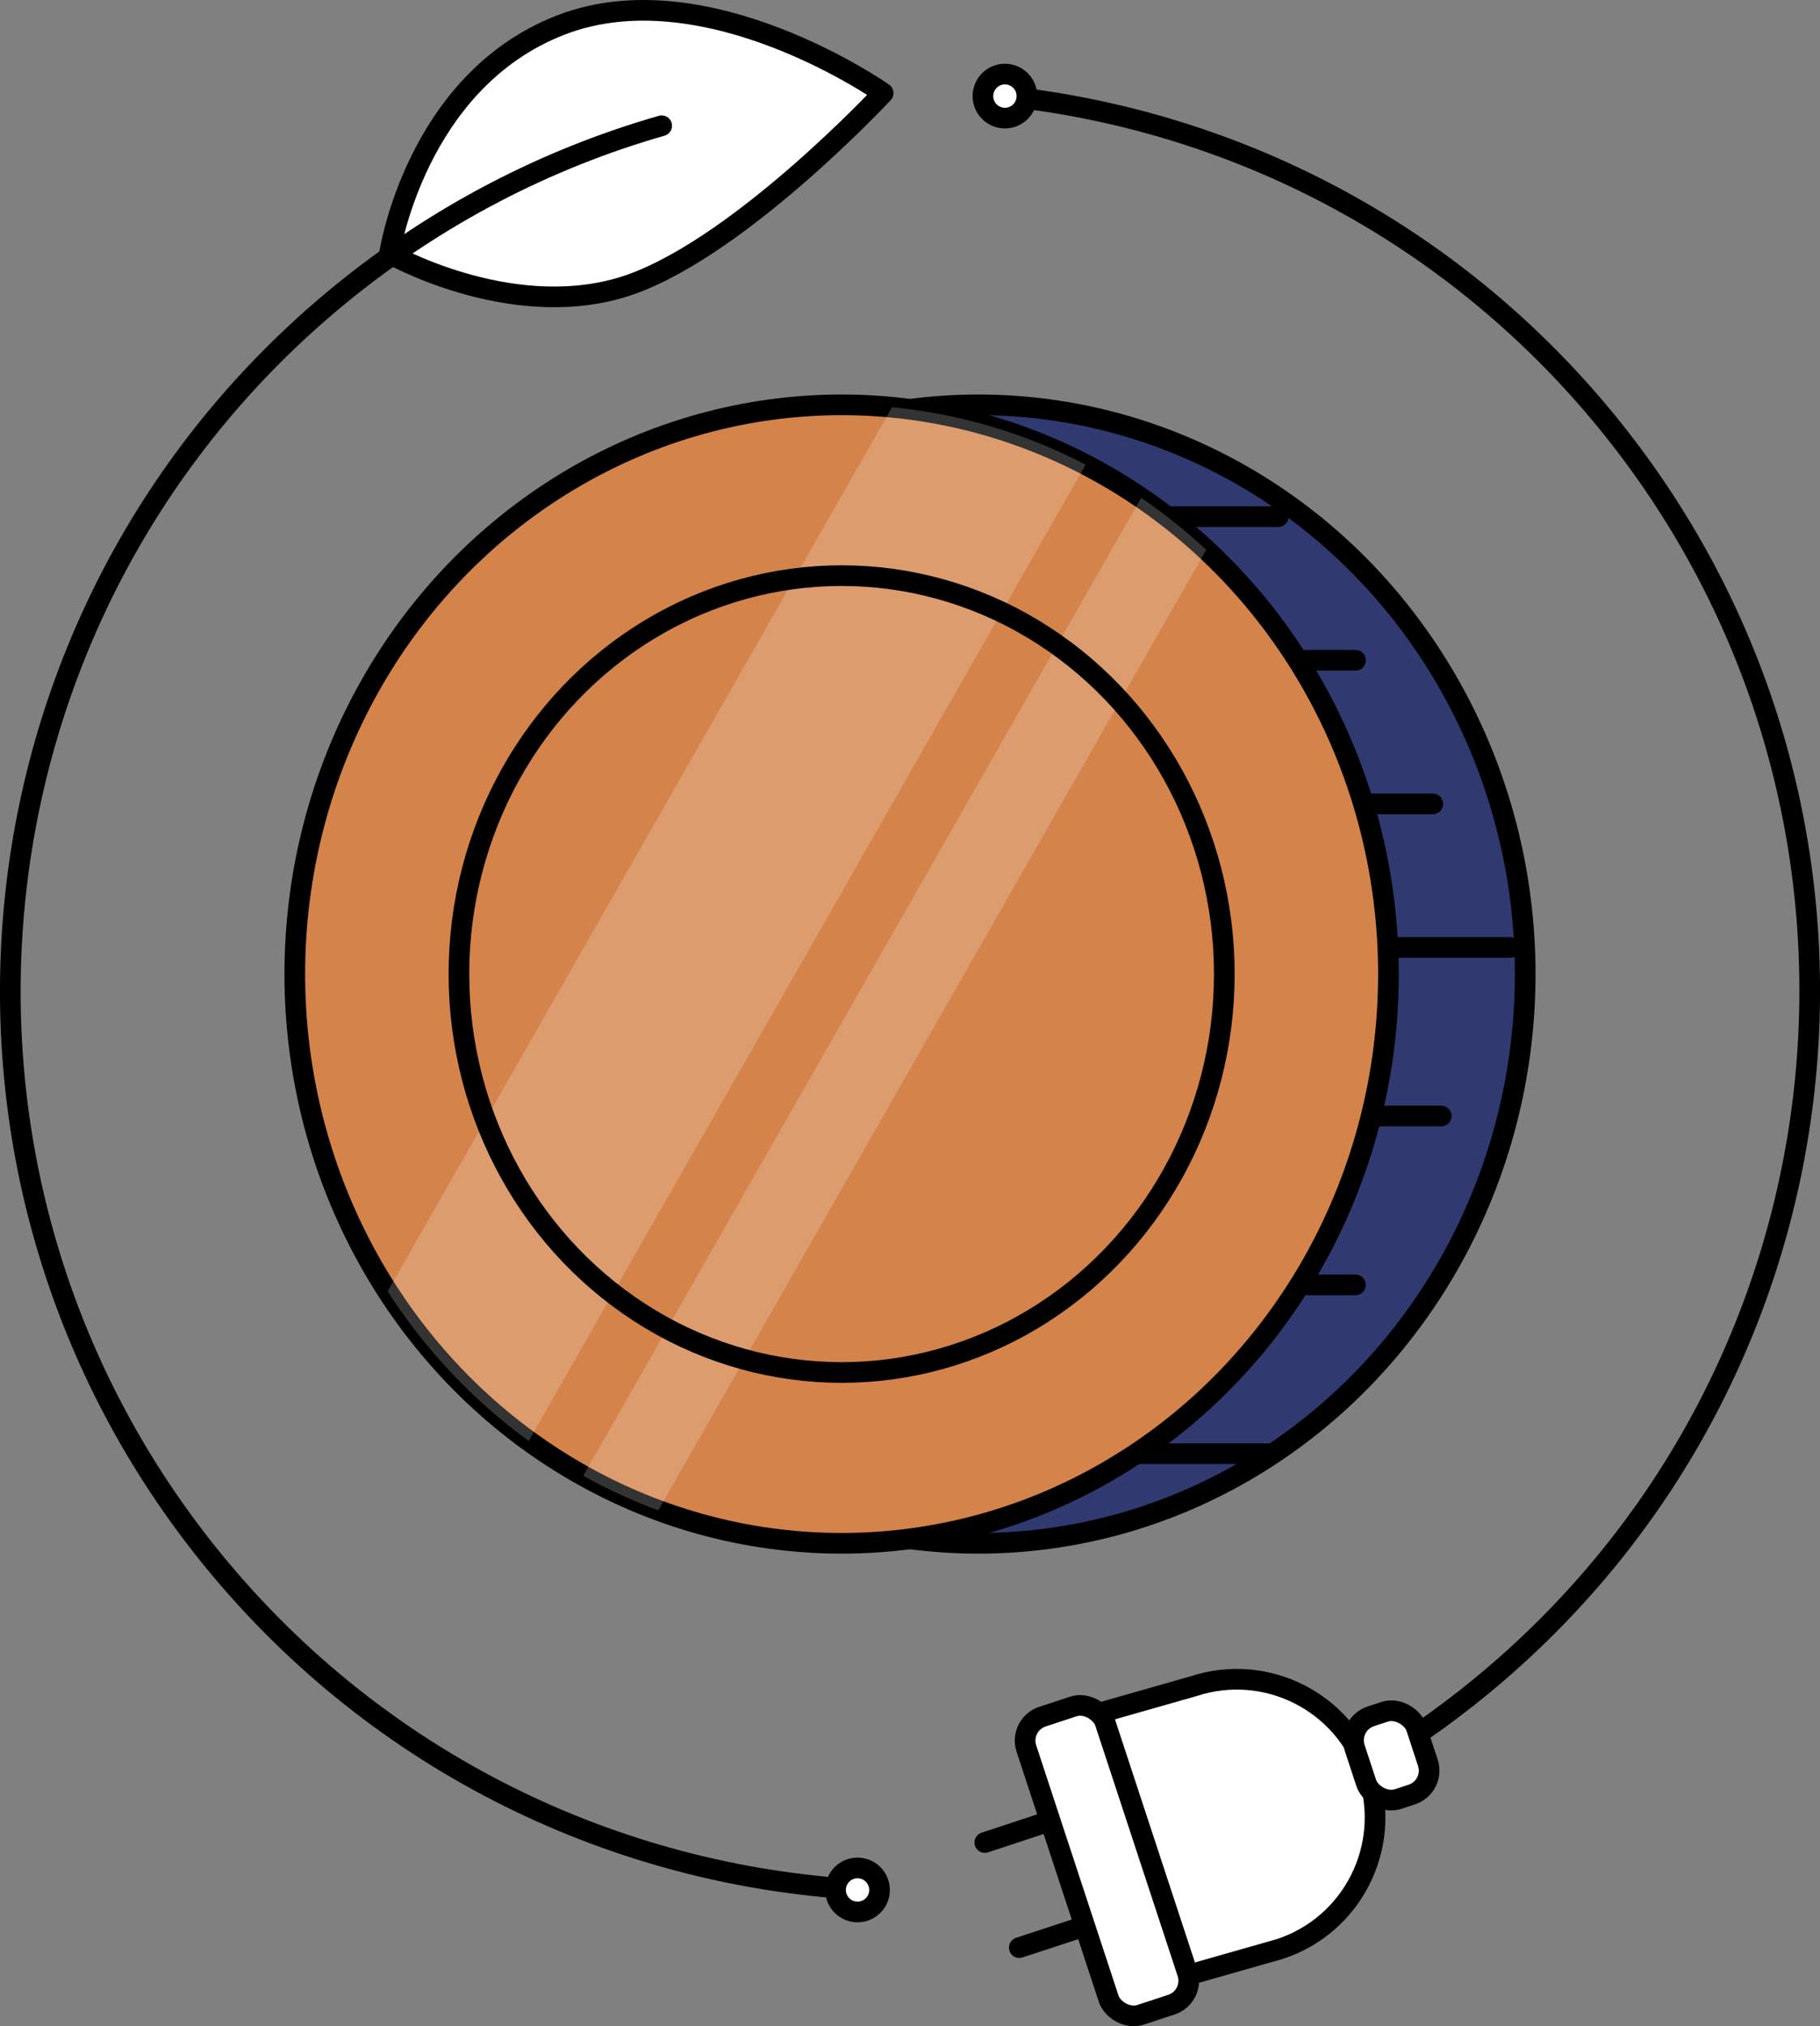
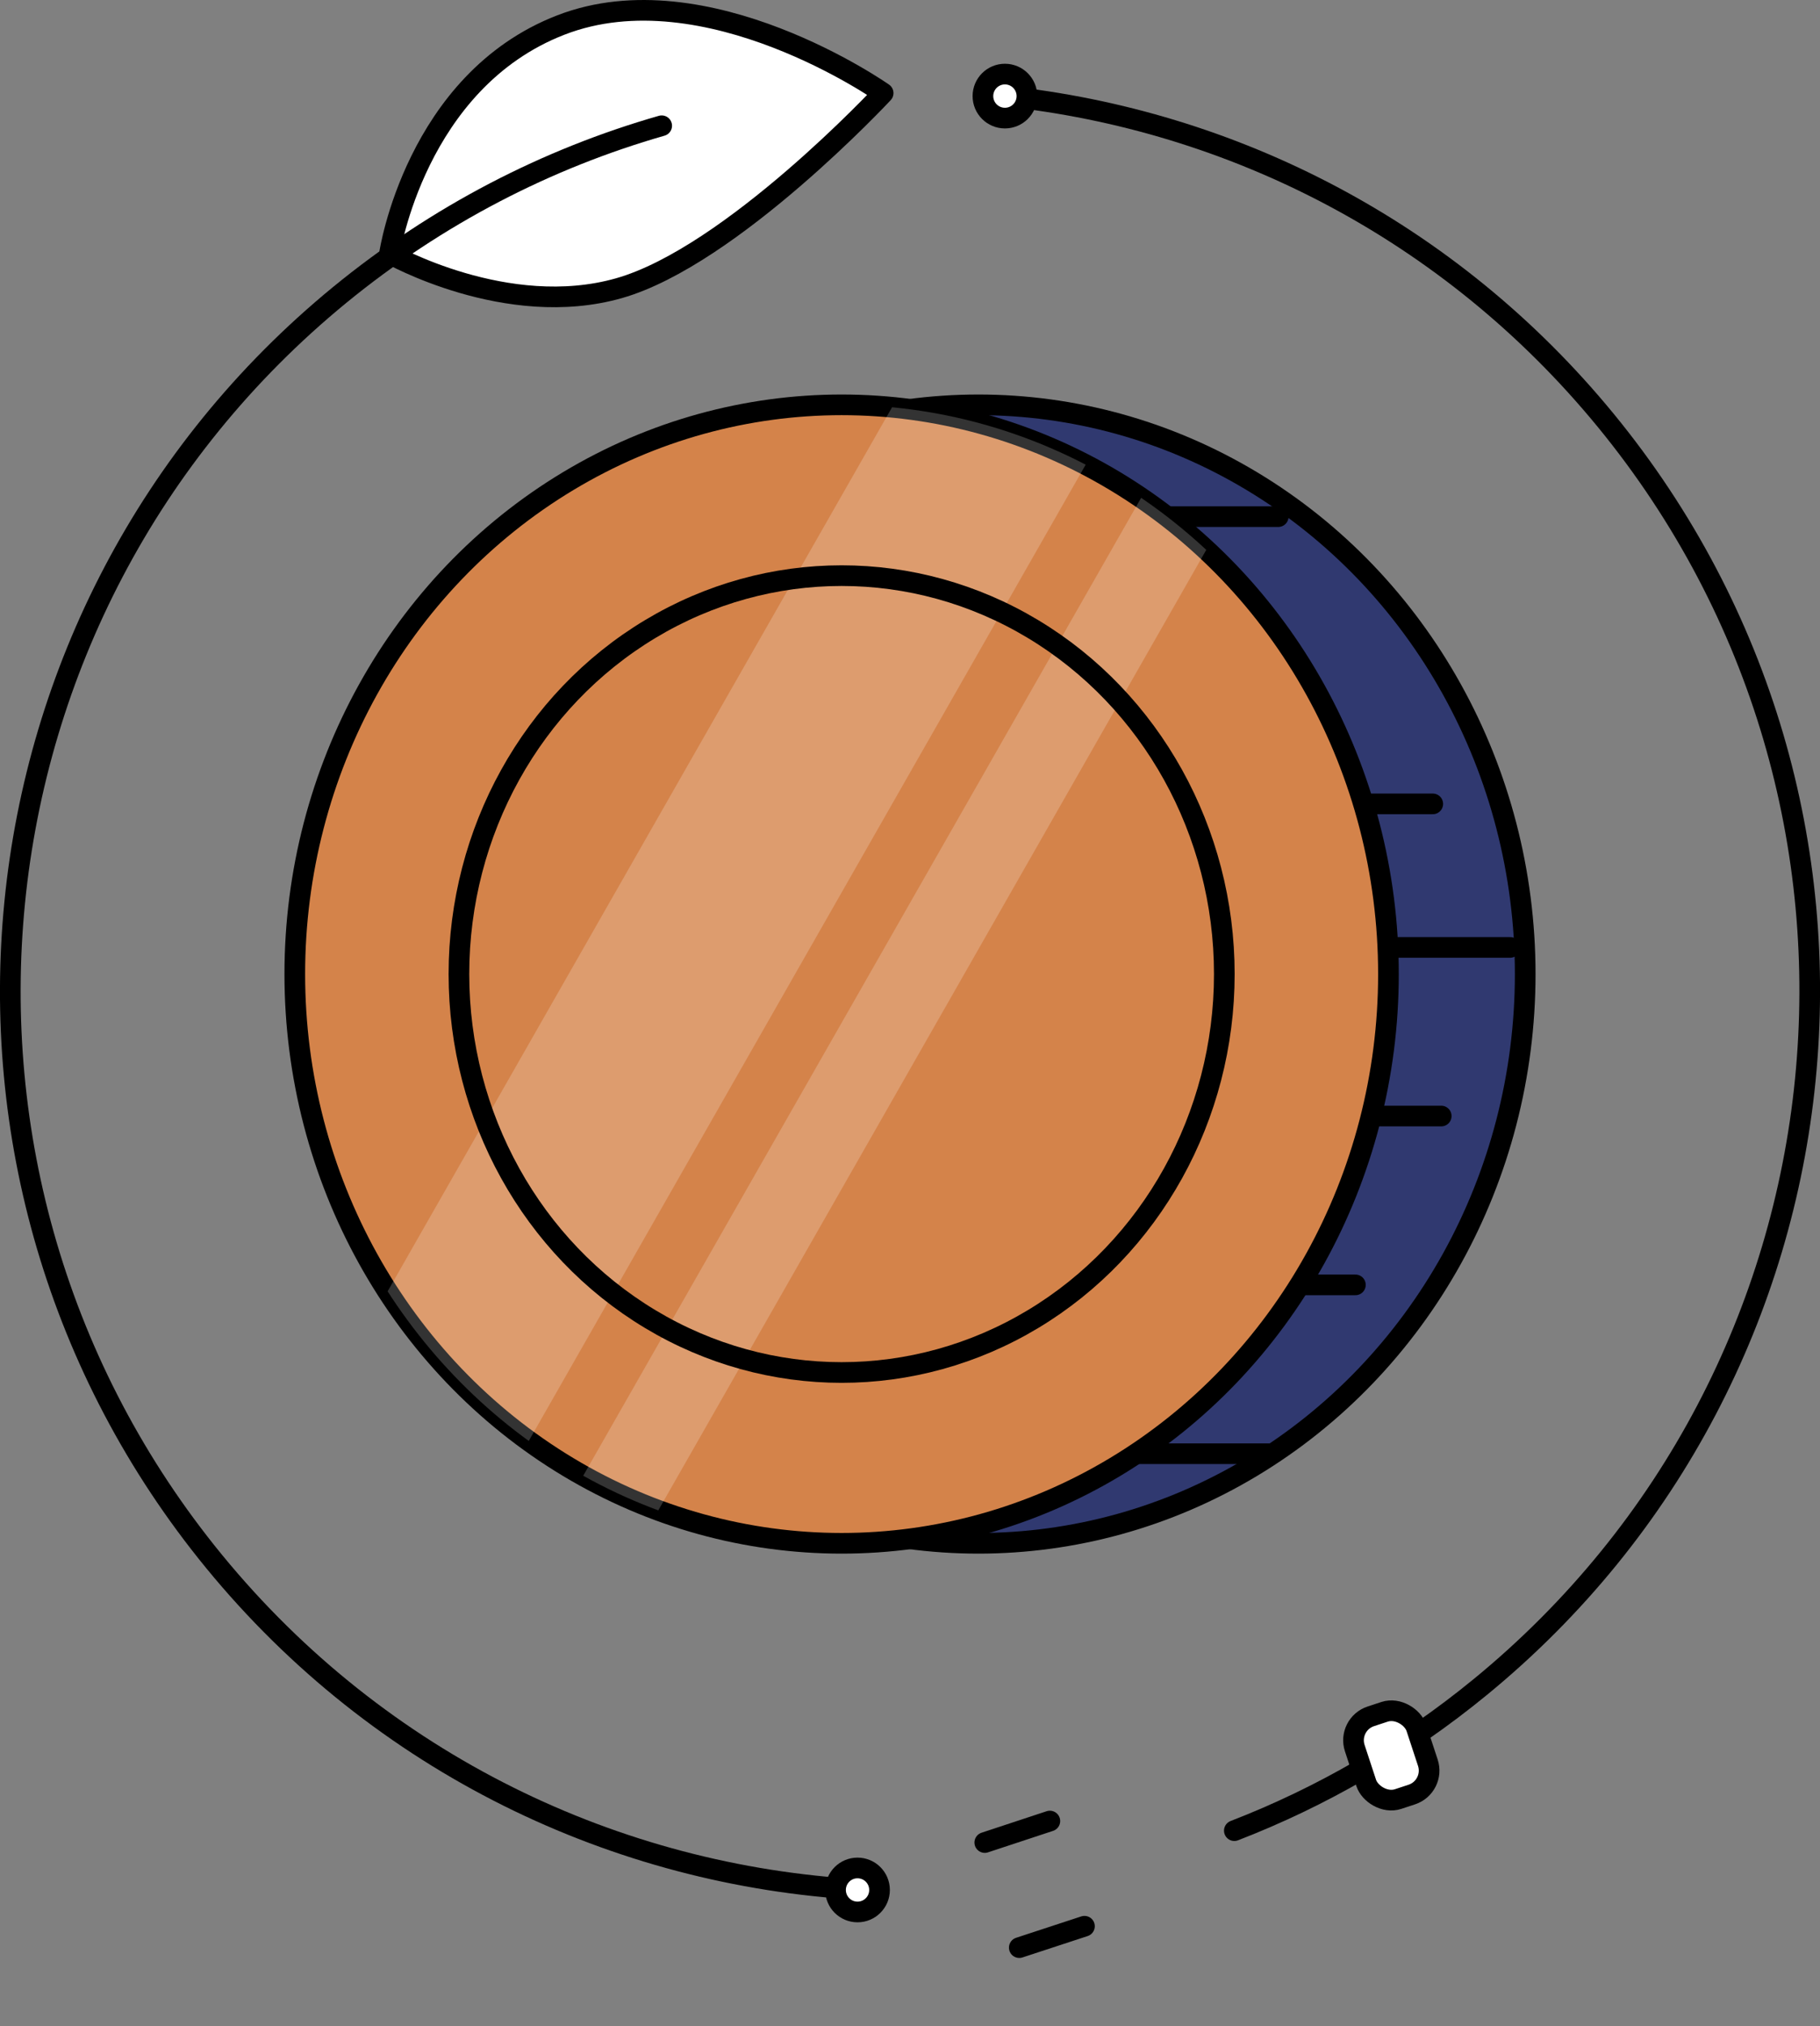
<svg xmlns="http://www.w3.org/2000/svg" id="Calque_1" data-name="Calque 1" viewBox="0 0 176.2 196.1">
  <rect x="0" y="0" width="176.2" height="196.1" fill="#808080" stroke="none" />
  <defs>
    <style> .cls-1 { opacity: .5; } .cls-2, .cls-3 { stroke-width: 0px; } .cls-2, .cls-4 { fill: none; } .cls-5 { fill: #303970; } .cls-5, .cls-6, .cls-7, .cls-4 { stroke: #000; stroke-linecap: round; stroke-linejoin: round; stroke-width: 2px; } .cls-6, .cls-3 { fill: #fff; } .cls-3 { opacity: .4; } .cls-8 { clip-path: url(#clippath); } .cls-7 { fill: #d4834a; } </style>
    <clipPath id="clippath">
      <ellipse class="cls-2" cx="81.48" cy="94.27" rx="52.94" ry="55.09" />
    </clipPath>
  </defs>
  <path class="cls-6" d="M37.71,24.54s2.51-16.67,16.59-22.12c14.08-5.46,31.2,6.59,31.2,6.59,0,0-14.69,15.78-25.57,18.88-10.88,3.1-22.22-3.35-22.22-3.35Z" />
  <path class="cls-4" d="M83.23,182.87c-23.5-1.32-46.4-12.11-62.5-31.75C-9.76,113.91-4.31,59.03,32.89,28.54c9.48-7.76,20.1-13.2,31.17-16.37" />
  <circle class="cls-6" cx="83.02" cy="182.91" r="2.13" />
  <path class="cls-4" d="M97.29,9.3c21.97,2.33,43.07,12.97,58.18,31.4,30.49,37.2,25.05,92.08-12.16,122.57-7.36,6.03-15.4,10.65-23.81,13.9" />
  <circle class="cls-6" cx="97.29" cy="9.3" r="2.13" />
  <g>
    <ellipse class="cls-5" cx="94.72" cy="94.27" rx="52.94" ry="55.09" />
    <g>
      <line class="cls-4" x1="122.91" y1="140.69" x2="99.62" y2="140.69" />
      <line class="cls-4" x1="131.22" y1="124.35" x2="107.65" y2="124.35" />
      <line class="cls-4" x1="139.53" y1="108.01" x2="115.68" y2="108.01" />
      <line class="cls-4" x1="146.2" y1="91.69" x2="122.07" y2="91.69" />
      <line class="cls-4" x1="138.71" y1="77.8" x2="114.58" y2="77.8" />
-       <line class="cls-4" x1="131.23" y1="63.9" x2="107.1" y2="63.9" />
      <line class="cls-4" x1="123.75" y1="50" x2="99.62" y2="50" />
    </g>
    <ellipse class="cls-7" cx="81.48" cy="94.27" rx="52.94" ry="55.09" />
    <g class="cls-1">
      <g class="cls-8">
        <g>
          <polygon class="cls-3" points="40.07 158.94 23.86 148.92 94.98 24.32 111.18 34.33 40.07 158.94" />
          <polygon class="cls-3" points="52.94 165.08 46.15 160.89 117.27 36.28 124.05 40.48 52.94 165.08" />
        </g>
      </g>
    </g>
    <ellipse class="cls-4" cx="81.48" cy="94.27" rx="37.05" ry="38.56" />
  </g>
  <g>
    <line class="cls-6" x1="98.68" y1="188.49" x2="104.99" y2="186.42" />
    <line class="cls-6" x1="95.34" y1="178.32" x2="101.64" y2="176.24" />
-     <path class="cls-6" d="M112.26,191.94l11.66-3.32c7.02-2.31,10.84-9.88,8.53-16.9-2.31-7.02-9.88-10.84-16.9-8.53l-11.66,3.32,8.36,25.43Z" />
-     <rect class="cls-6" x="103.17" y="164.87" width="8.03" height="30.38" rx="2.44" ry="2.44" transform="translate(265.25 317.62) rotate(161.79)" />
    <rect class="cls-6" x="131.57" y="165.67" width="6.28" height="8.43" rx="2.44" ry="2.44" transform="translate(315.75 289.17) rotate(161.79)" />
  </g>
</svg>